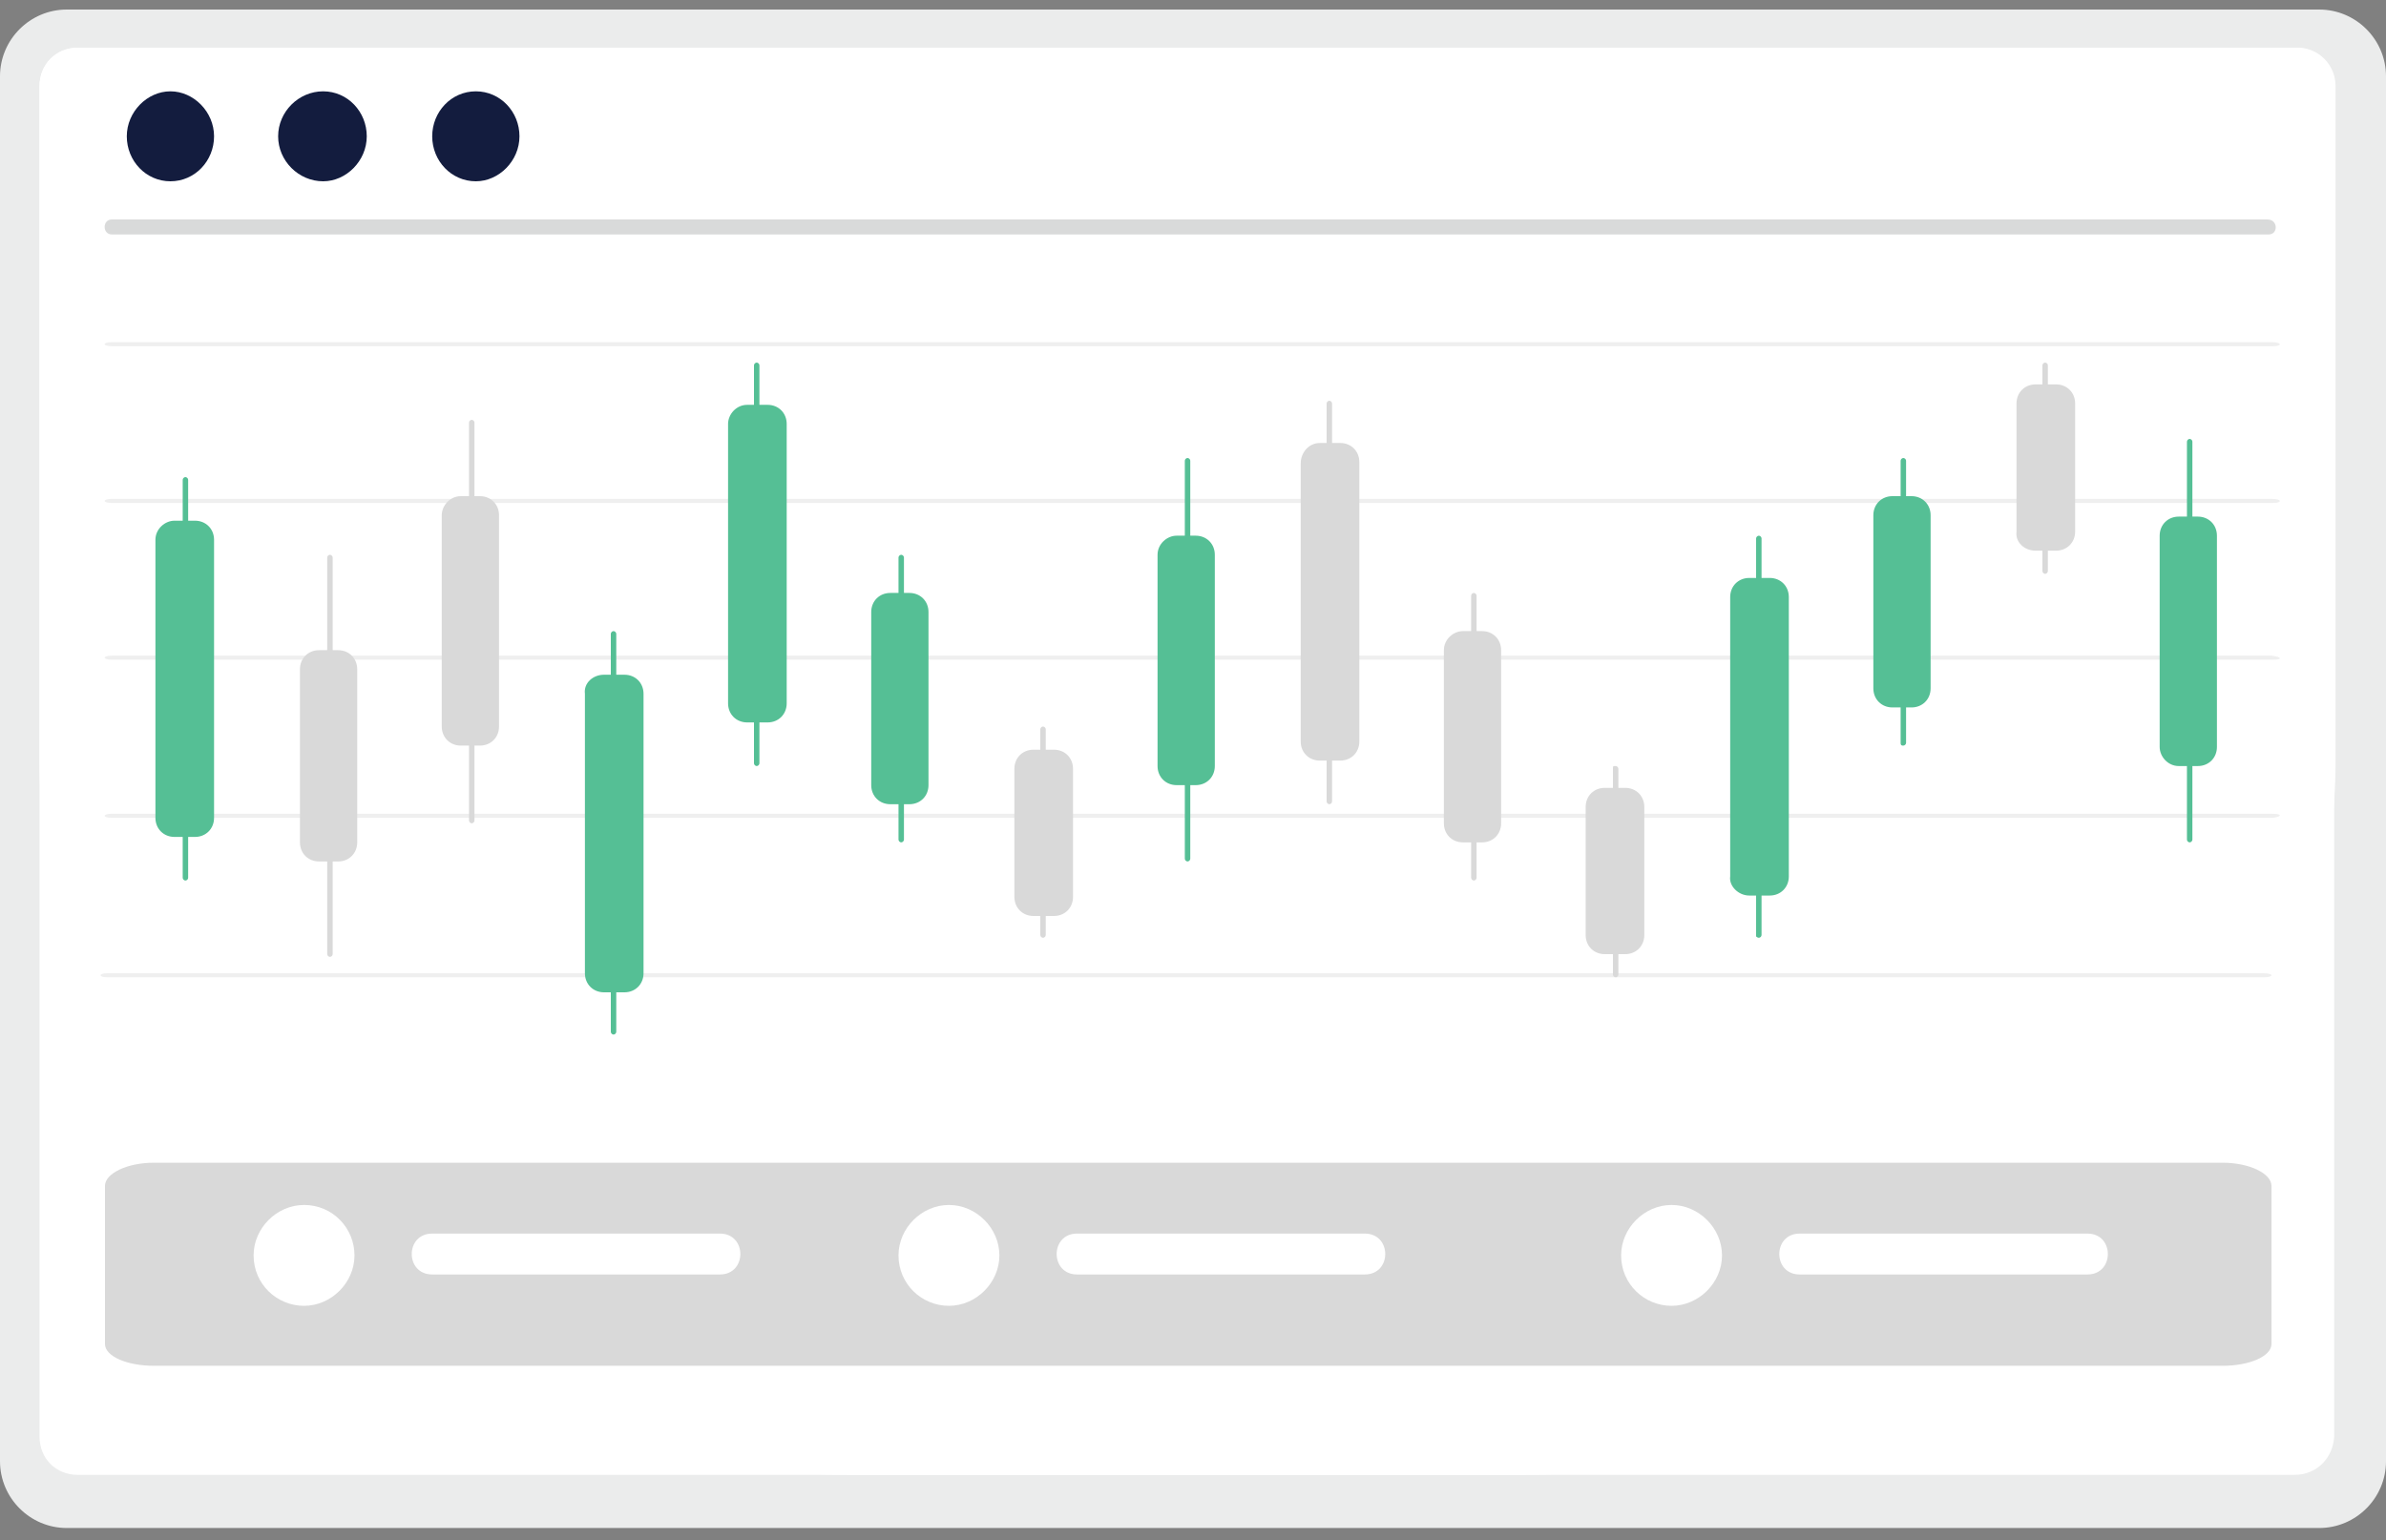
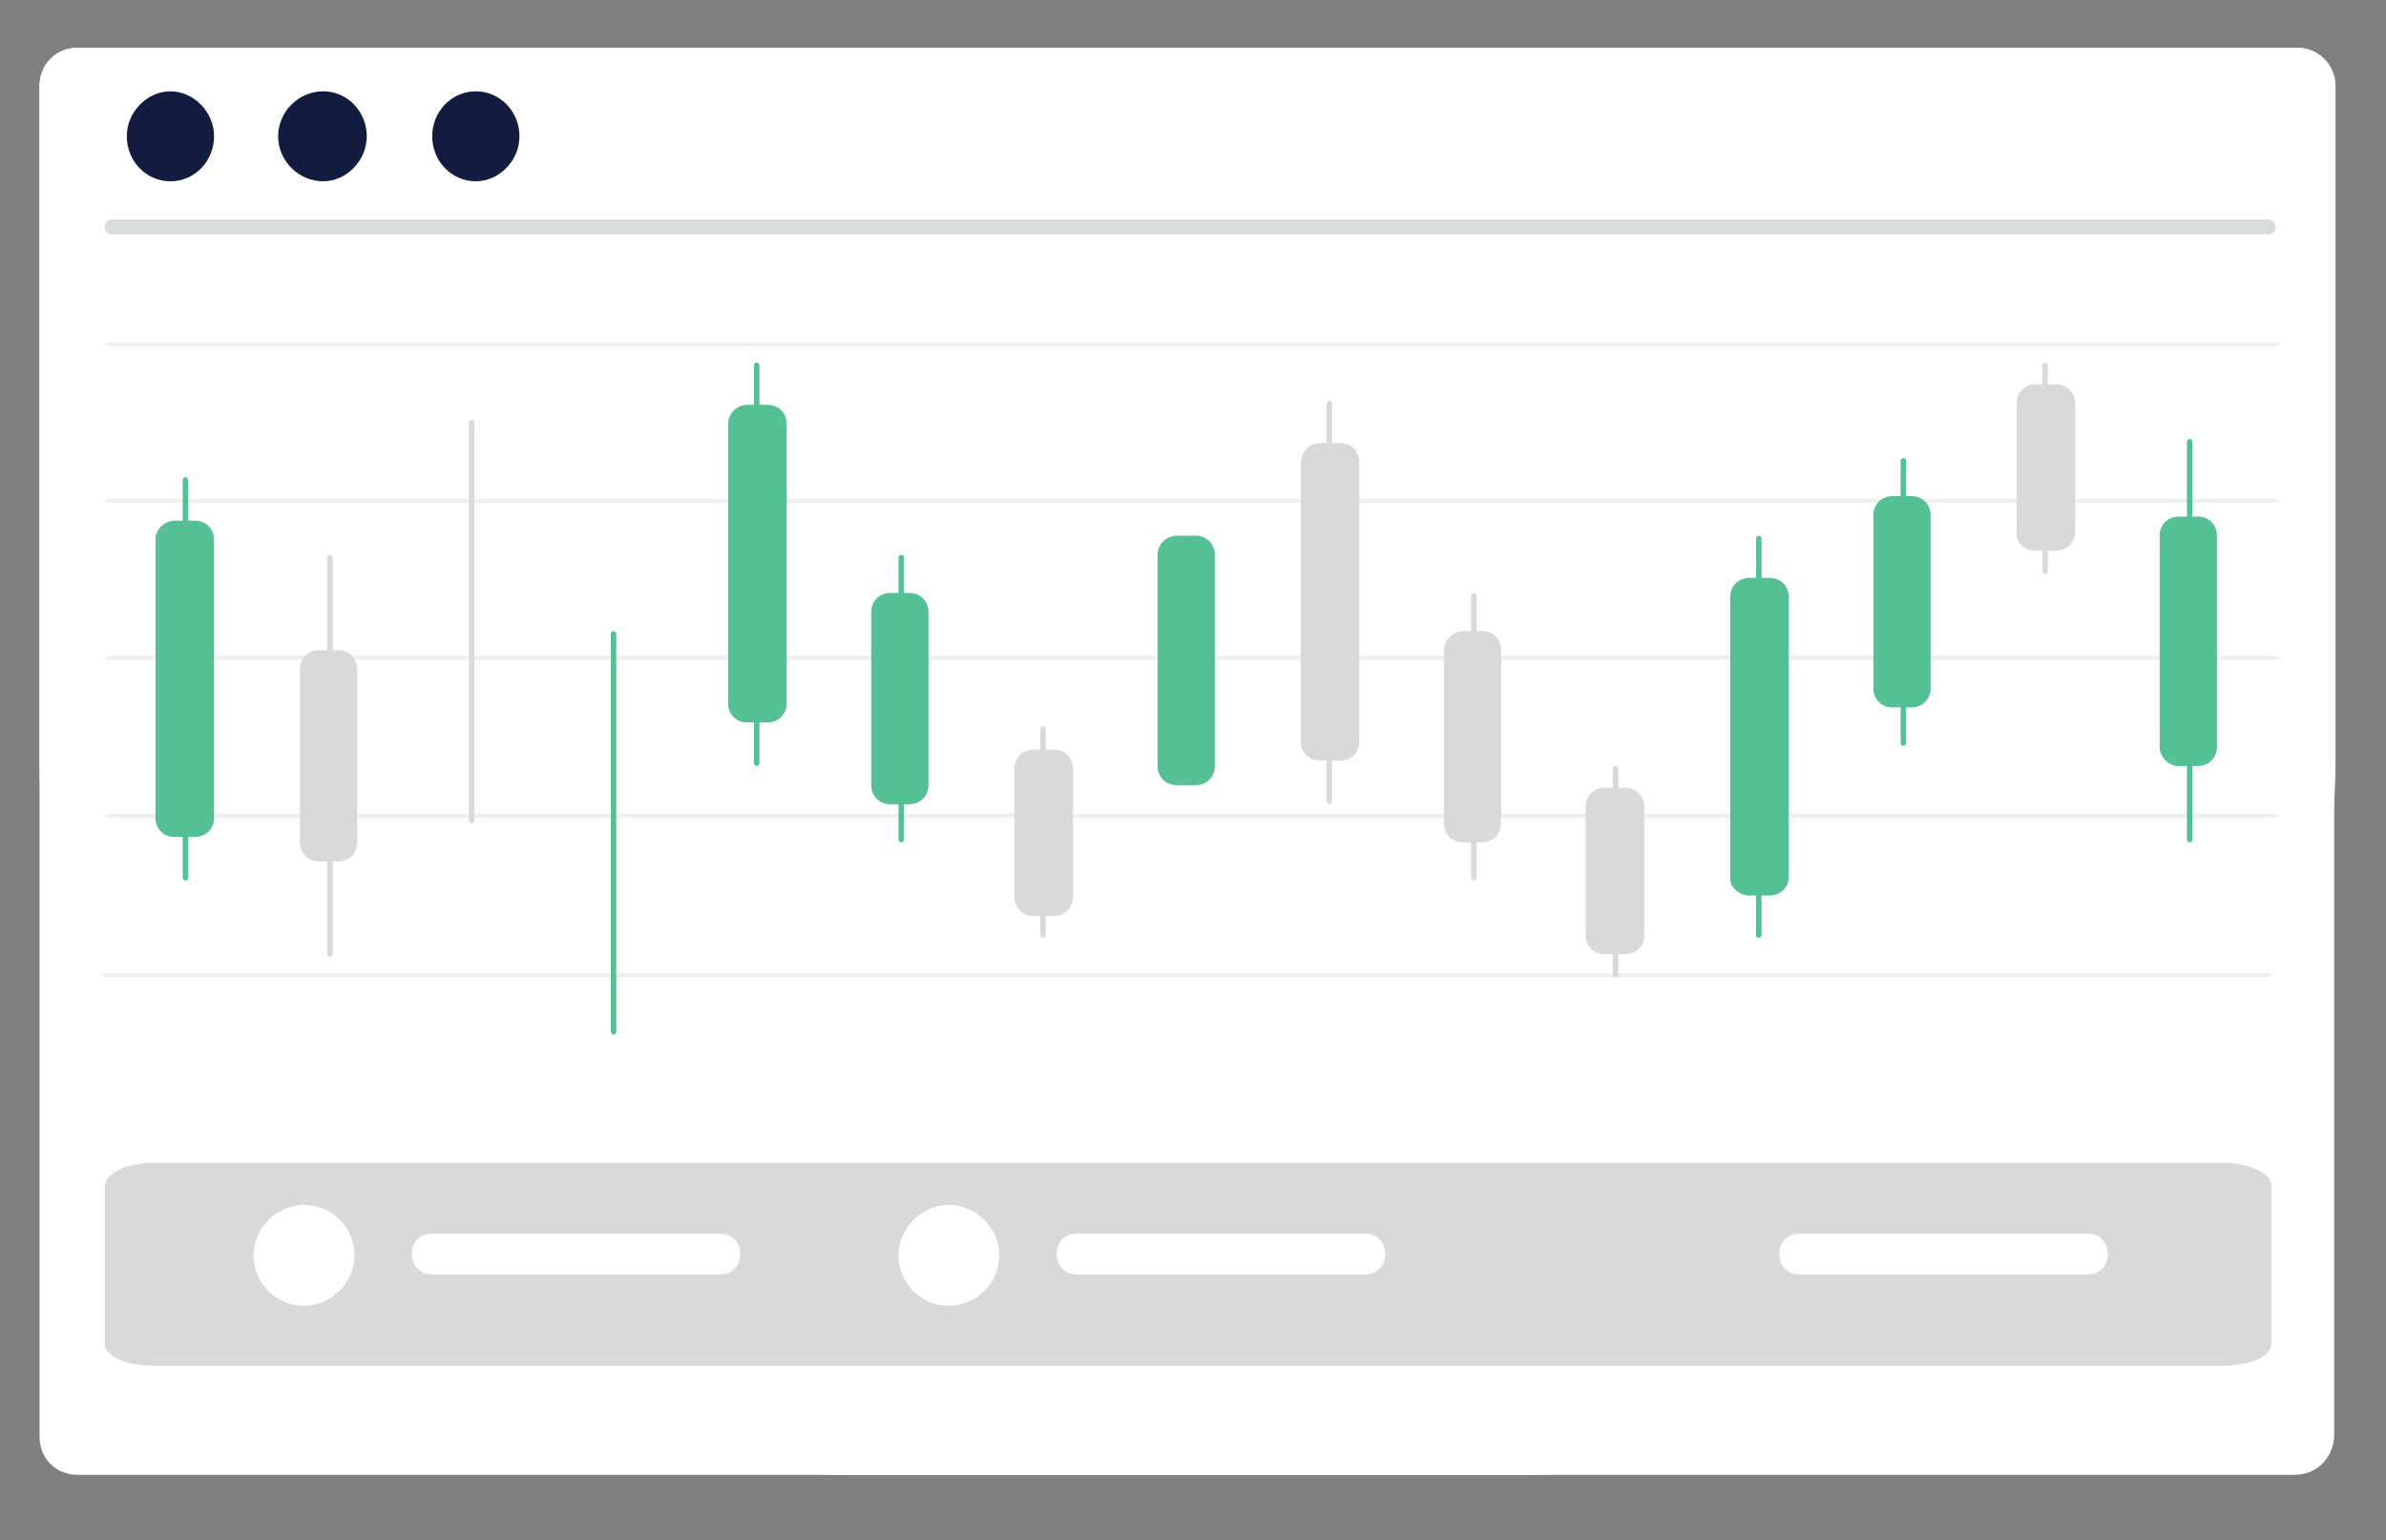
<svg xmlns="http://www.w3.org/2000/svg" version="1.1" id="Layer_1" x="0px" y="0px" viewBox="0 0 175 113" style="enable-background:new 0 0 175 113;" xml:space="preserve">
  <rect x="0" y="0" width="175" height="113" fill="#808080" stroke="none" />
  <style type="text/css">
	.st0{fill:#EBECEC;}
	.st1{fill:#FFFFFF;}
	.st2{fill:#D9DADA;}
	.st3{fill:#EFEFEF;}
	.st4{fill:#131C3E;}
	.st5{fill:#D9D9D9;}
	.st6{fill:#55BF95;}
</style>
-   <path class="st0" d="M170.1,0.7H4.9C2.2,0.7,0,2.9,0,5.6v101.6c0,2.7,2.2,4.9,4.9,4.9h165.2c2.7,0,4.9-2.2,4.9-4.9V5.6  C175,2.9,172.8,0.7,170.1,0.7z" />
  <path class="st1" d="M168.3,108.2H62.2C33.2,108.2,3,84.8,2.9,56V6.3c0-1.5,1.2-2.8,2.8-2.8h162.7c1.6,0,2.8,1.2,2.8,2.8v99.1  C171.1,107,169.9,108.2,168.3,108.2z" />
  <path class="st1" d="M5.7,108.2h106.2c29-0.1,59.3-23.4,59.4-52.2V6.3c0-1.5-1.2-2.8-2.8-2.8H5.7c-1.6,0-2.8,1.2-2.8,2.8v99.1  C2.9,107,4.1,108.2,5.7,108.2z" />
  <path class="st2" d="M166.4,17.2H8.2c-0.7,0-0.7-1.1,0-1.1h158.1C167.1,16.1,167.1,17.2,166.4,17.2z" />
  <path class="st3" d="M166.7,25.4H8.2c-0.7,0-0.7-0.3,0-0.3h158.4C167.4,25.1,167.4,25.4,166.7,25.4z" />
  <path class="st3" d="M166.7,48.4H8.2c-0.7,0-0.7-0.3,0-0.3h158.4C167.4,48.2,167.4,48.4,166.7,48.4z" />
  <path class="st3" d="M166.7,60H8.2c-0.7,0-0.7-0.3,0-0.3h158.4C167.4,59.7,167.4,59.9,166.7,60z" />
  <path class="st3" d="M166.7,36.9H8.2c-0.7,0-0.7-0.3,0-0.3h158.4C167.4,36.6,167.4,36.9,166.7,36.9z" />
  <path class="st3" d="M166,71.7H7.9c-0.7,0-0.7-0.3,0-0.3H166C166.8,71.4,166.8,71.7,166,71.7z" />
  <path class="st4" d="M15.7,10c0,1.8-1.4,3.3-3.2,3.3c-1.8,0-3.2-1.5-3.2-3.3s1.5-3.3,3.2-3.3S15.7,8.2,15.7,10z" />
  <path class="st4" d="M26.9,10c0,1.8-1.5,3.3-3.2,3.3c-1.8,0-3.3-1.5-3.3-3.3s1.5-3.3,3.3-3.3S26.9,8.2,26.9,10z" />
  <path class="st4" d="M38.1,10c0,1.8-1.5,3.3-3.2,3.3c-1.8,0-3.2-1.5-3.2-3.3s1.4-3.3,3.2-3.3S38.1,8.2,38.1,10z" />
  <path class="st5" d="M11.3,85.3c-2,0-3.6,0.8-3.6,1.7v11.6c0,0.9,1.6,1.6,3.6,1.6H163c2,0,3.6-0.7,3.6-1.6V87c0-0.9-1.6-1.7-3.6-1.7  H11.3z" />
  <path class="st1" d="M26,92.1c0,2-1.7,3.7-3.7,3.7s-3.7-1.6-3.7-3.7c0-2,1.7-3.7,3.7-3.7C24.4,88.4,26,90.1,26,92.1z" />
  <path class="st1" d="M73.3,92.1c0,2-1.7,3.7-3.7,3.7s-3.7-1.6-3.7-3.7c0-2,1.7-3.7,3.7-3.7S73.3,90.1,73.3,92.1z" />
  <path class="st1" d="M31.7,90.5c-2,0-2,3,0,3h21.1c2,0,2-3,0-3H31.7z" />
  <path class="st1" d="M79,90.5c-2,0-2,3,0,3h21.1c2,0,2-3,0-3H79z" />
-   <path class="st1" d="M126.3,92.1c0,2-1.7,3.7-3.7,3.7s-3.7-1.6-3.7-3.7c0-2,1.7-3.7,3.7-3.7S126.3,90.1,126.3,92.1z" />
  <path class="st1" d="M132,90.5c-2,0-2,3,0,3h21.1c2,0,2-3,0-3H132z" />
  <g>
    <path class="st6" d="M12.8,38.2h1.5c0.8,0,1.4,0.6,1.4,1.4V60c0,0.8-0.6,1.4-1.4,1.4h-1.5c-0.8,0-1.4-0.6-1.4-1.4V39.6   C11.4,38.8,12.1,38.2,12.8,38.2z" />
    <path class="st6" d="M13.6,35L13.6,35c0.1,0,0.2,0.1,0.2,0.2v29.2c0,0.1-0.1,0.2-0.2,0.2l0,0c-0.1,0-0.2-0.1-0.2-0.2V35.2   C13.4,35.1,13.5,35,13.6,35z" />
  </g>
  <g>
    <path class="st5" d="M23.4,47.7h1.4c0.8,0,1.4,0.6,1.4,1.4v12.7c0,0.8-0.6,1.4-1.4,1.4h-1.4c-0.8,0-1.4-0.6-1.4-1.4V49.1   C22,48.3,22.6,47.7,23.4,47.7z" />
    <path class="st5" d="M24.2,40.7L24.2,40.7c0.1,0,0.2,0.1,0.2,0.2V70c0,0.1-0.1,0.2-0.2,0.2l0,0c-0.1,0-0.2-0.1-0.2-0.2V40.9   C24,40.8,24.1,40.7,24.2,40.7z" />
  </g>
  <g>
-     <path class="st6" d="M44.3,49.5h1.5c0.8,0,1.4,0.6,1.4,1.4v20.5c0,0.8-0.6,1.4-1.4,1.4h-1.5c-0.8,0-1.4-0.6-1.4-1.4V50.9   C42.8,50.1,43.5,49.5,44.3,49.5z" />
    <path class="st6" d="M45,46.3L45,46.3c0.1,0,0.2,0.1,0.2,0.2v29.2c0,0.1-0.1,0.2-0.2,0.2l0,0c-0.1,0-0.2-0.1-0.2-0.2V46.5   C44.8,46.4,44.9,46.3,45,46.3z" />
  </g>
  <g>
-     <path class="st5" d="M33.8,36.4h1.4c0.8,0,1.4,0.6,1.4,1.4v15.5c0,0.8-0.6,1.4-1.4,1.4h-1.4c-0.8,0-1.4-0.6-1.4-1.4V37.8   C32.4,37.1,33,36.4,33.8,36.4z" />
    <path class="st5" d="M34.6,30.8L34.6,30.8c0.1,0,0.2,0.1,0.2,0.2v29.2c0,0.1-0.1,0.2-0.2,0.2l0,0c-0.1,0-0.2-0.1-0.2-0.2V31   C34.4,30.9,34.5,30.8,34.6,30.8z" />
  </g>
  <g>
    <path class="st6" d="M86.3,39.3h1.4c0.8,0,1.4,0.6,1.4,1.4v15.5c0,0.8-0.6,1.4-1.4,1.4h-1.4c-0.8,0-1.4-0.6-1.4-1.4V40.7   C84.9,39.9,85.6,39.3,86.3,39.3z" />
-     <path class="st6" d="M87.1,33.6L87.1,33.6c0.1,0,0.2,0.1,0.2,0.2V63c0,0.1-0.1,0.2-0.2,0.2l0,0c-0.1,0-0.2-0.1-0.2-0.2V33.8   C86.9,33.7,87,33.6,87.1,33.6z" />
  </g>
  <g>
    <path class="st6" d="M159.8,56.2h1.4c0.8,0,1.4-0.6,1.4-1.4V39.3c0-0.8-0.6-1.4-1.4-1.4h-1.4c-0.8,0-1.4,0.6-1.4,1.4v15.5   C158.4,55.5,159,56.2,159.8,56.2z" />
    <path class="st6" d="M160.6,61.8L160.6,61.8c0.1,0,0.2-0.1,0.2-0.2V32.4c0-0.1-0.1-0.2-0.2-0.2l0,0c-0.1,0-0.2,0.1-0.2,0.2v29.2   C160.4,61.7,160.5,61.8,160.6,61.8z" />
  </g>
  <g>
    <path class="st6" d="M54.8,29.7h1.5c0.8,0,1.4,0.6,1.4,1.4v20.5c0,0.8-0.6,1.4-1.4,1.4h-1.5c-0.8,0-1.4-0.6-1.4-1.4V31.1   C53.4,30.4,54,29.7,54.8,29.7z" />
    <path class="st6" d="M55.5,26.6L55.5,26.6c0.1,0,0.2,0.1,0.2,0.2V56c0,0.1-0.1,0.2-0.2,0.2l0,0c-0.1,0-0.2-0.1-0.2-0.2V26.8   C55.3,26.7,55.4,26.6,55.5,26.6z" />
  </g>
  <g>
    <path class="st6" d="M128.3,65.7h1.5c0.8,0,1.4-0.6,1.4-1.4V43.8c0-0.8-0.6-1.4-1.4-1.4h-1.5c-0.8,0-1.4,0.6-1.4,1.4v20.5   C126.8,65,127.5,65.7,128.3,65.7z" />
    <path class="st6" d="M129,68.8L129,68.8c0.1,0,0.2-0.1,0.2-0.2V39.5c0-0.1-0.1-0.2-0.2-0.2l0,0c-0.1,0-0.2,0.1-0.2,0.2v29.2   C128.8,68.7,128.9,68.8,129,68.8z" />
  </g>
  <g>
    <path class="st5" d="M96.8,32.5h1.5c0.8,0,1.4,0.6,1.4,1.4v20.5c0,0.8-0.6,1.4-1.4,1.4h-1.5c-0.8,0-1.4-0.6-1.4-1.4V34   C95.4,33.2,96,32.5,96.8,32.5z" />
    <path class="st5" d="M97.5,29.4L97.5,29.4c0.1,0,0.2,0.1,0.2,0.2v29.2c0,0.1-0.1,0.2-0.2,0.2l0,0c-0.1,0-0.2-0.1-0.2-0.2V29.6   C97.3,29.5,97.4,29.4,97.5,29.4z" />
  </g>
  <g>
    <path class="st6" d="M65.3,43.5h1.4c0.8,0,1.4,0.6,1.4,1.4v12.7c0,0.8-0.6,1.4-1.4,1.4h-1.4c-0.8,0-1.4-0.6-1.4-1.4V44.9   C63.9,44.1,64.5,43.5,65.3,43.5z" />
    <path class="st6" d="M66.1,40.7L66.1,40.7c0.1,0,0.2,0.1,0.2,0.2v20.7c0,0.1-0.1,0.2-0.2,0.2l0,0c-0.1,0-0.2-0.1-0.2-0.2V40.9   C65.9,40.8,66,40.7,66.1,40.7z" />
  </g>
  <g>
    <path class="st6" d="M138.8,51.9h1.4c0.8,0,1.4-0.6,1.4-1.4V37.8c0-0.8-0.6-1.4-1.4-1.4h-1.4c-0.8,0-1.4,0.6-1.4,1.4v12.7   C137.4,51.3,138,51.9,138.8,51.9z" />
    <path class="st6" d="M139.6,54.7L139.6,54.7c0.1,0,0.2-0.1,0.2-0.2V33.8c0-0.1-0.1-0.2-0.2-0.2l0,0c-0.1,0-0.2,0.1-0.2,0.2v20.7   C139.4,54.7,139.5,54.7,139.6,54.7z" />
  </g>
  <g>
    <path class="st5" d="M107.3,46.3h1.4c0.8,0,1.4,0.6,1.4,1.4v12.7c0,0.8-0.6,1.4-1.4,1.4h-1.4c-0.8,0-1.4-0.6-1.4-1.4V47.7   C105.9,46.9,106.6,46.3,107.3,46.3z" />
    <path class="st5" d="M108.1,43.5L108.1,43.5c0.1,0,0.2,0.1,0.2,0.2v20.7c0,0.1-0.1,0.2-0.2,0.2l0,0c-0.1,0-0.2-0.1-0.2-0.2V43.7   C107.9,43.6,108,43.5,108.1,43.5z" />
  </g>
  <g>
    <path class="st5" d="M75.8,55h1.5c0.8,0,1.4,0.6,1.4,1.4v9.4c0,0.8-0.6,1.4-1.4,1.4h-1.5c-0.8,0-1.4-0.6-1.4-1.4v-9.4   C74.4,55.6,75,55,75.8,55z" />
    <path class="st5" d="M76.5,53.3L76.5,53.3c0.1,0,0.2,0.1,0.2,0.2v15.1c0,0.1-0.1,0.2-0.2,0.2l0,0c-0.1,0-0.2-0.1-0.2-0.2V53.5   C76.3,53.4,76.4,53.3,76.5,53.3z" />
  </g>
  <g>
    <path class="st5" d="M149.3,40.4h1.5c0.8,0,1.4-0.6,1.4-1.4v-9.4c0-0.8-0.6-1.4-1.4-1.4h-1.5c-0.8,0-1.4,0.6-1.4,1.4V39   C147.8,39.8,148.5,40.4,149.3,40.4z" />
    <path class="st5" d="M150,42.1L150,42.1c0.1,0,0.2-0.1,0.2-0.2V26.8c0-0.1-0.1-0.2-0.2-0.2l0,0c-0.1,0-0.2,0.1-0.2,0.2v15.1   C149.8,42,149.9,42.1,150,42.1z" />
  </g>
  <g>
    <path class="st5" d="M117.7,57.8h1.5c0.8,0,1.4,0.6,1.4,1.4v9.4c0,0.8-0.6,1.4-1.4,1.4h-1.5c-0.8,0-1.4-0.6-1.4-1.4v-9.4   C116.3,58.4,116.9,57.8,117.7,57.8z" />
    <path class="st5" d="M118.5,56.2L118.5,56.2c0.1,0,0.2,0.1,0.2,0.2v15.1c0,0.1-0.1,0.2-0.2,0.2l0,0c-0.1,0-0.2-0.1-0.2-0.2V56.4   C118.3,56.2,118.3,56.2,118.5,56.2z" />
  </g>
</svg>